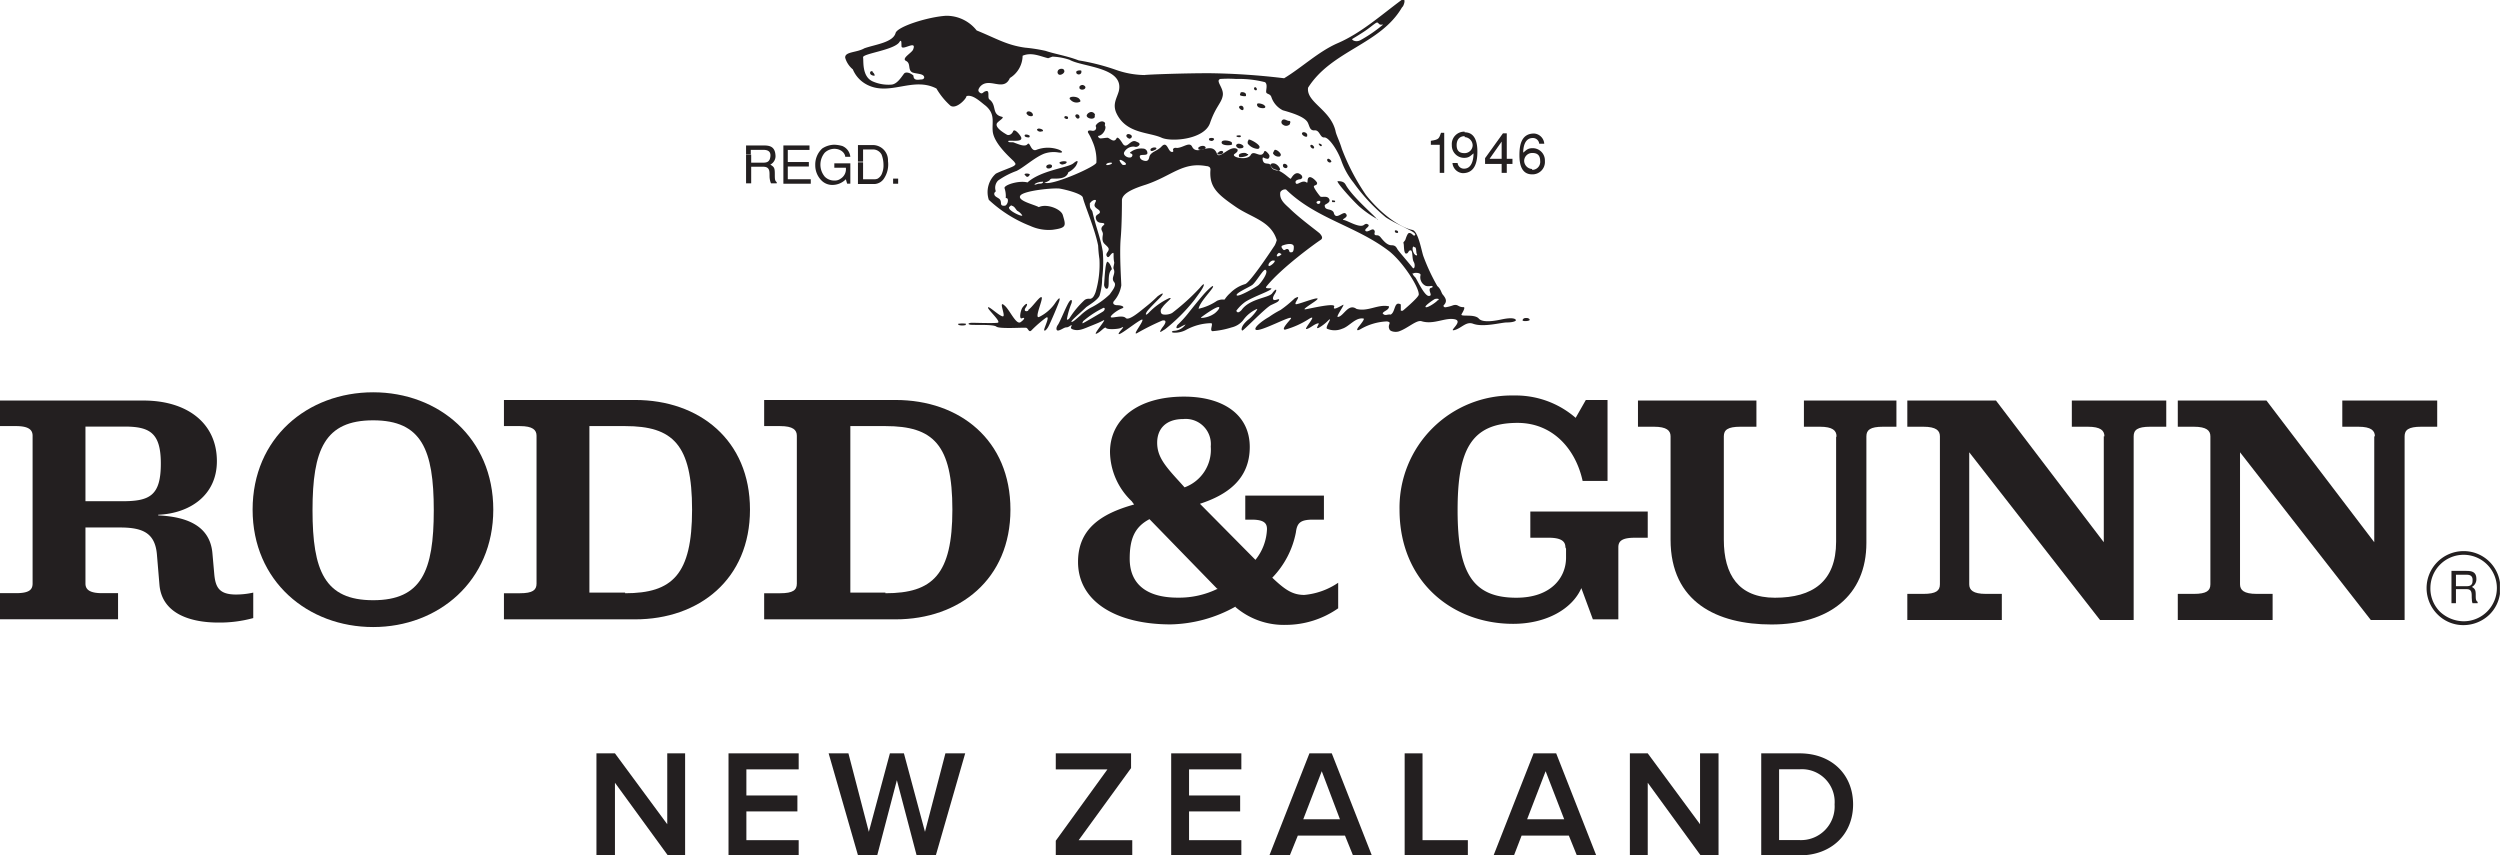
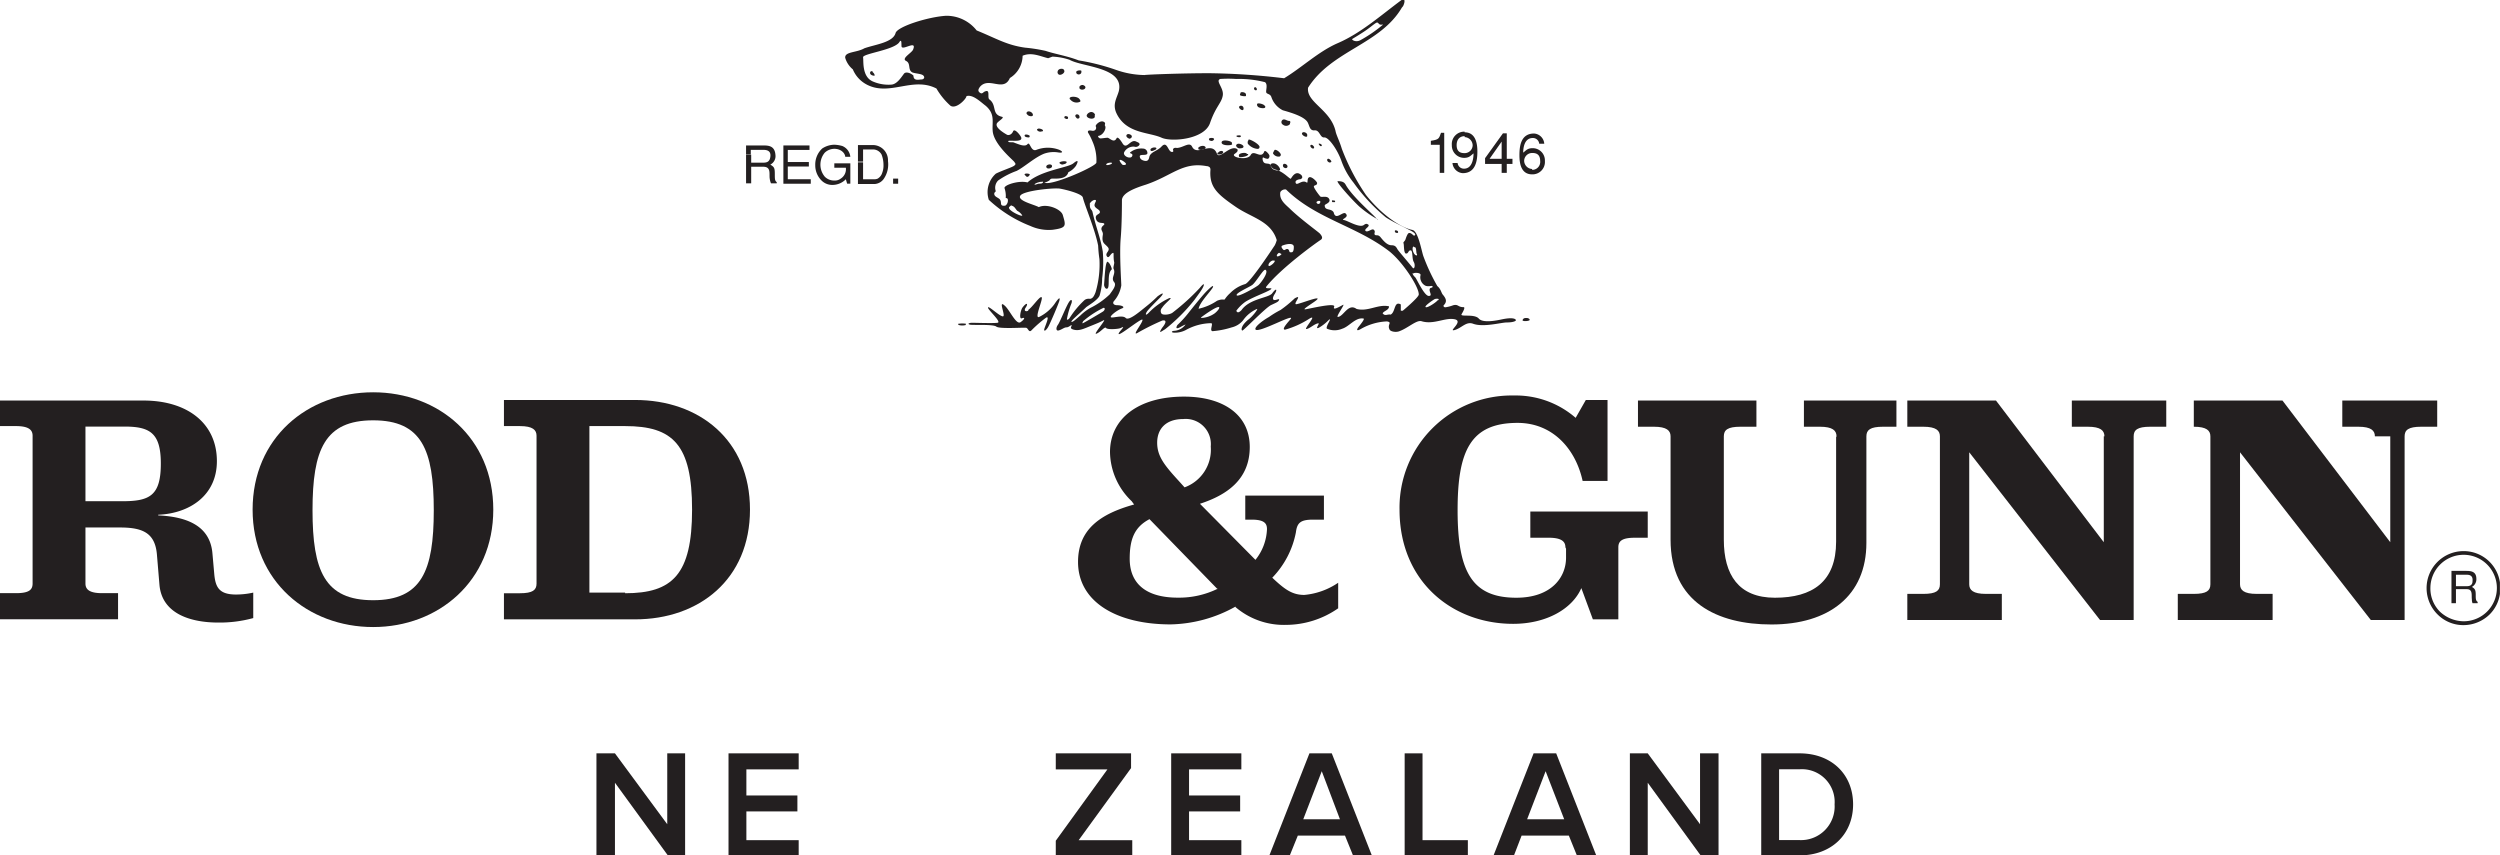
<svg xmlns="http://www.w3.org/2000/svg" id="Logo_dark" data-name="Logo dark" viewBox="0 0 312.14 106.81">
  <defs>
    <style>.cls-1{fill:#231f20;fill-rule:evenodd;}</style>
  </defs>
  <title>RG-Logo-Dark-b</title>
  <path class="cls-1" d="M69,158c3.42,0,4.78-.72,4.78-4.7,0-3.82-1.36-4.62-4.54-4.62H64.37V158H69ZM53.7,148.7v-3.27H71.62c5.41,0,9.16,2.79,9.16,7.57,0,4.3-3.43,6.53-7.33,6.69v.08c3.42.16,6.45,1.2,6.77,4.7l.24,2.71c.16,1.59.63,2.47,2.71,2.47a9.91,9.91,0,0,0,2.15-.24v3.18a15.83,15.83,0,0,1-4.38.56c-3.27,0-7-1-7.33-4.7l-.32-3.82c-.24-2.71-1.83-3.35-4.62-3.35h-4.3v7c0,.72.48,1.2,2.07,1.2h2v3.26H53.7v-3.26h2c1.59,0,2.07-.4,2.07-1.2V149.82c0-.72-.48-1.2-2.07-1.2h-2Z" transform="translate(-53.7 -95.42)" />
  <path class="cls-1" d="M100.29,147.9c-6.05,0-7.57,3.67-7.57,11.23s1.52,11.23,7.57,11.23,7.57-3.66,7.57-11.23S106.34,147.9,100.29,147.9Zm0-3.5c8.2,0,15,5.73,15,14.65s-6.85,14.66-15,14.66S85.24,168,85.24,159.05,92.09,144.4,100.29,144.4Z" transform="translate(-53.7 -95.42)" />
  <path class="cls-1" d="M131.75,169.49c5.89,0,8.36-2.31,8.36-10.44s-2.39-10.43-8.36-10.43h-4.46v20.79h4.46Zm1.27,3.26h-16.4v-3.26h2c1.59,0,2.07-.4,2.07-1.2V149.82c0-.72-.48-1.2-2.07-1.2h-2v-3.26H133c8,0,14.34,5,14.34,13.69S141,172.75,133,172.75Z" transform="translate(-53.7 -95.42)" />
-   <path class="cls-1" d="M164.25,169.49c5.89,0,8.36-2.31,8.36-10.44s-2.39-10.43-8.36-10.43h-4.38v20.79h4.38Zm1.27,3.26H149.11v-3.26h2c1.6,0,2.08-.4,2.08-1.2V149.82c0-.72-.48-1.2-2.08-1.2h-2v-3.26h16.41c8,0,14.34,5,14.34,13.69S173.49,172.75,165.52,172.75Z" transform="translate(-53.7 -95.42)" />
  <path class="cls-1" d="M200.88,155.47l.72.8a5,5,0,0,0,3.27-5.1,3.14,3.14,0,0,0-3.43-3.43c-2.23,0-3.26,1.28-3.26,2.95S199.05,153.48,200.88,155.47ZM205.74,169l-8.52-8.76c-1.91,1-2.47,2.55-2.47,4.94,0,3.26,2.23,4.86,6,4.86a10.92,10.92,0,0,0,5-1.12Zm2.23,2.15a17.19,17.19,0,0,1-8.12,2.23c-6.69,0-11.55-2.79-11.55-7.8,0-4.07,2.79-6,7-7.17L195,158a8.64,8.64,0,0,1-2.71-6.13c0-4.15,3.51-6.93,9.24-6.93,4.86,0,8.21,2.23,8.21,6.29s-2.87,6-6.22,7.09l6.93,7a6.5,6.5,0,0,0,1.44-3.83c0-.71-.32-1.19-1.92-1.19h-.79v-3H219v3h-1.35c-1.59,0-2,.4-2.15,1.59a11.15,11.15,0,0,1-2.95,5.66c1.52,1.43,2.47,2.15,4,2.15a8.94,8.94,0,0,0,4.23-1.52v3.19a11.45,11.45,0,0,1-6.53,2.07,9.28,9.28,0,0,1-6.3-2.23Z" transform="translate(-53.7 -95.42)" />
  <path class="cls-1" d="M249.15,163.75c0-.71-.48-1.19-2.07-1.19h-2.31v-3.27h14.66v3.27h-1.6c-1.59,0-2.07.4-2.07,1.19v9h-3.18l-1.44-3.9c-1.11,2.55-4.3,4.46-8.52,4.46-7.57,0-14.18-5.26-14.18-14.26A14,14,0,0,1,242.7,144.8a11.41,11.41,0,0,1,7.73,2.79l1.27-2.23h2.71v10.11H251.3c-.87-4-3.74-7.25-8.12-7.25-5.9,0-7.49,3.51-7.49,10.91,0,7.73,1.83,10.92,7.33,10.92,4.38,0,6.21-2.55,6.21-5v-1.12Z" transform="translate(-53.7 -95.42)" />
  <path class="cls-1" d="M283,149.9c0-.72-.48-1.2-2.07-1.2h-2v-3.27h11.55v3.27h-1.67c-1.6,0-2.08.4-2.08,1.2v13.3c0,6.61-4.69,10.19-11.86,10.19-6.77,0-12.59-2.79-12.59-10.59V149.9c0-.72-.48-1.2-2.07-1.2h-2v-3.27H273v3.27h-2c-1.59,0-2.07.4-2.07,1.2v12.9c0,4.38,1.84,7.25,6.38,7.25,4.69,0,7.64-2,7.64-7V150Z" transform="translate(-53.7 -95.42)" />
  <path class="cls-1" d="M316.45,149.9c0-.72-.47-1.2-2.07-1.2h-2v-3.27h11.79v3.27h-2c-1.6,0-2.07.4-2.07,1.2v22.93H315.9l-16.33-20.94v16.48c0,.72.48,1.2,2.07,1.2h2v3.26H291.84v-3.26h2c1.6,0,2.07-.4,2.07-1.2V149.9c0-.72-.47-1.2-2.07-1.2h-2v-3.27h11.07l13.46,17.69V149.9Z" transform="translate(-53.7 -95.42)" />
-   <path class="cls-1" d="M350.22,149.9c0-.72-.47-1.2-2.07-1.2h-2v-3.27H358v3.27h-2c-1.59,0-2.07.4-2.07,1.2v22.93h-4.22l-16.33-20.94v16.48c0,.72.48,1.2,2.07,1.2h2v3.26H325.61v-3.26h2c1.6,0,2.07-.4,2.07-1.2V149.9c0-.72-.47-1.2-2.07-1.2h-2v-3.27h11.07l13.46,17.69V149.9Z" transform="translate(-53.7 -95.42)" />
+   <path class="cls-1" d="M350.22,149.9c0-.72-.47-1.2-2.07-1.2h-2v-3.27H358v3.27h-2c-1.59,0-2.07.4-2.07,1.2v22.93h-4.22l-16.33-20.94v16.48c0,.72.48,1.2,2.07,1.2h2v3.26H325.61v-3.26h2c1.6,0,2.07-.4,2.07-1.2V149.9c0-.72-.47-1.2-2.07-1.2v-3.27h11.07l13.46,17.69V149.9Z" transform="translate(-53.7 -95.42)" />
  <path class="cls-1" d="M183.68,118.12c-.16,0-.72.16-.8.31s.4-.08.56-.08.4,0,.48-.15-.08-.08-.16-.08h-.08ZM174.28,136a1.61,1.61,0,0,1-.87,0c-.08-.08-.16-.16,0-.16a3,3,0,0,1,.87,0c.08,0,0,.16-.08.16h.08Zm69.53-.64c.08-.16.16-.24.48-.24.16,0,.4.08.4.24s-1,.24-.88,0Zm-40.14-.24a3.14,3.14,0,0,0,1.67-.56c.32-.24.72-.71.56-.79-.32-.16-2.23,1.27-2.23,1.27h0Zm-12.18-1.27a11.6,11.6,0,0,0-2.55,1.67c-.08.16-.16.32,0,.24.32-.16,2.23-1.28,2.47-1.44s.31-.47.08-.47Zm41.81-1c.16-.16-.32-.16-.48-.08s-1.35.88-1.11,1,1.35-.64,1.51-.88h.08Zm-51.21,1.35c-.24.16-.64.08-.32-.39s.16-.72-.4,0c-.24.31-.48,1.51-.08,1.35s.4.08-.16.48-1.35-1.52-2-2.07c-.88-.8.24,1.43-.24,1.35s-1.75-1.35-1.83-1.11,1.75,1.83,1.19,1.91-2.78,0-3.18,0-.64.16-.24.24,2.87-.08,3.27.24,3.5.08,3.74.15.32.64.64.32a15.3,15.3,0,0,1,1.83-1.59c.56-.32-.24,1.27-.24,1.51s.24.08.48-.31,1.35-3,1.43-3.35,0-.48-.64.48a5.23,5.23,0,0,1-1.91,1.59c-.64.24.56-2.31.32-2.47s-1.11,1.2-1.67,1.59h0Zm48-4.69c-.07.15.16.39.32.55s1.12,2.31,1.68,2.31-.08-.63.16-.95c.08-.08.39-.08.31-.24s-.39.08-.87-.08a1.18,1.18,0,0,1-.64-1.28c.16-.39-.88-.39-.88-.24h0Zm-18.39-.4c-.24-.16-1.2,1.59-1.68,1.91s-2.07,1-1.91,1.27,2.39-1,2.71-1.27,1.35-1.67.88-1.91Zm-19.68-1c-.32-.16-.39,1.91-.47,2.87,0,.16.15.56.39.48.4-.16-.08-1.84.56-2.39.08-.08-.24-.8-.4-.88h0Zm20.71-.16h-.16c-.24.08-.56.4-.48.64s1-.56.72-.64h-.08Zm.72-.95c-.08-.08-.4.24-.32.39s.56-.15.56-.23-.16-.08-.24-.16Zm16.8-.8c-.39,0-.08,1.11.32,1.11.08,0,.08-.15,0-.23-.08-.32,0-.88-.32-.8h0Zm-16.48-.08c-.16.08,0,.32.16.48s.32-.16.55-.08.16.4.32.4H215c.24-.08.24-.48.24-.72-.08-.56-1.19-.24-1.51-.08h.08Zm14.49-1.75v.08c0,.08-.32.08-.4-.08v-.16c.08-.08.4,0,.4.16ZM180,121.06c-.08,0-.16.08-.24.16-.56.4,2,1.52,1.51,1a1.63,1.63,0,0,0-.56-.48c-.24-.24-.32-.56-.71-.64h0Zm9.79-.16c-.08.64.24.64.32,1,.4,1.83,1,3.19,1.28,4.94a15.88,15.88,0,0,1-.08,3.34,7.57,7.57,0,0,1-.32,2.15c-.24.56-1.36,1.2-1.67,1.44-.72.71-2,1.75-1.84,1.83s.64-.4,1.12-.8a6.07,6.07,0,0,1,1.27-.95,9.63,9.63,0,0,0,2.39-1.68c.32-.47.88-1.11.56-1.51-.48-.56.24-1-.08-1.67-.08-.16.08-.56.08-.8-.16-.72,0-1.27-.16-1.19-.32.08-.48.71-.72.47-.39-.47.48-.71.08-1.19s-.79-.48-.63-1.51c.08-.4-.24-.56-.16-.88s.47-.4.32-.56-.8.08-1-.55.48-.56.48-.88-.48-.4-.64-.72.32-.71.08-.79-.72.31-.72.55h.08Zm28.28-.24a.24.24,0,0,0,.4.16.29.29,0,0,0,.08-.24c-.08-.15-.4-.07-.48.08Zm2.23-.23c.16.08.08.15.08.23h-.32c-.08-.08-.08-.23,0-.23s.16,0,.24.08h0Zm5.33,2.39c.08-.16-2.94-2.63-3.9-4.31-.16-.31-.4-.47-1-.47-.32,0,1.83,2.39,2.7,3.18a13,13,0,0,0,2.31,1.6h-.08Zm-44-5.58.24.24c.16.08.32-.08.4-.24s-.72-.24-.64,0Zm3.42-1.12v.08c0,.24-.63.4-.71.08s.63-.47.71-.16Zm29.39.16c-.08.16-.23.16-.39.08a.29.29,0,0,1-.08-.47c.24-.08.55.16.47.39Zm-1.83-.47c-.48.08-.24.39-.08.63s1,.4,1,.16-.4-.79-.88-.79Zm-20.79.16c0,.15.64,0,.72-.16s-.72-.08-.72.16Zm1.68-.56c-.08.08.24.48.32.56s.47.08.47-.08-.71-.64-.79-.48Zm-6.61.24c-.08.24-.24.24-.56.32a.61.61,0,0,1-.32-.16c-.24-.24,1-.4.88-.08h0Zm33,0a.24.24,0,0,1-.32,0c-.16-.08-.24-.32-.08-.4s.56.32.4.4Zm-10.35-1c.08.24-.64.4-1,.4-.16,0-.16-.16-.16-.24,0-.32,1-.4,1-.16h.08Zm3.26-.4a.61.61,0,0,0-.16.32.8.8,0,0,0,.8.4.24.24,0,0,0,.16-.32c-.16-.32-.64-.64-.8-.48h0Zm-6.37.16c0,.32-.8.4-.72.16,0-.08,0-.08.08-.08.16-.24.56-.32.64-.08v.08h0Zm-9.08-.24c.08.24.48,0,.64-.08s.08-.24,0-.24c-.24-.08-.72.08-.64.32Zm6.85-.4c.24.32-.88.48-.88.24v-.16c.24-.23.72-.31.88-.08Zm13.54.16c.16-.16-.24-.55-.4-.39s.24.55.4.39Zm1-.47v.08c0,.16-.15.16-.23.08s-.16-.16-.16-.24.32,0,.39.16h0Zm-10.51-.08c-.16.08-.24.16-.16.32a.5.5,0,0,0,.56.23c.16,0,.32-.08.32-.16.08-.23-.48-.47-.72-.39Zm1.36-.48a.49.49,0,0,0-.08.48,1.76,1.76,0,0,0,1.19.63c.16,0,.24-.08.24-.16.24-.31-1.2-1.11-1.35-1Zm-2.08.4c0,.08.08.16,0,.16-.15.16-1.43.16-1.27-.32.08-.32,1.12-.16,1.27.08h0Zm-2.23-.48a.34.34,0,0,1-.47.16.17.17,0,0,1-.16-.16c-.08-.24.71-.24.63,0Zm3.35-.4c0,.16-.24.16-.48.08-.08,0-.08-.16,0-.16s.48-.08.48.08Zm-13.62.08q0,.12-.24.24c-.16,0-.56-.24-.4-.48s.72,0,.64.24Zm-12.74-.16a.29.29,0,0,1-.08.24c-.08,0-.56,0-.56-.24s.64-.08.64.08h0Zm34.64,0v.08c-.08.24-.79-.16-.63-.4s.71,0,.63.32Zm-33.05-.56a.5.5,0,0,1-.64-.08c-.16-.16.16-.23.16-.23.24,0,.72.15.48.39h0Zm30.9-.87a.62.62,0,0,1-.87.08.36.36,0,0,1-.16-.48c.24-.4.63,0,.87,0s.24.16.16.32h0Zm-27.71-.88v.16c-.08.16-.24.08-.4,0a.15.15,0,0,1,0-.24c.08-.08.32,0,.4.08Zm1.43-.08v.16a.23.23,0,0,1-.4,0c-.16-.16-.16-.32,0-.4a.31.31,0,0,1,.4.24Zm1.91-.16v.24c-.16.4-1.11.16-1-.24a.62.62,0,0,1,.32-.32.49.49,0,0,1,.72.32h-.08Zm-7.73-.08c.08.32-.47.24-.63.08s-.24-.24-.08-.4.64,0,.71.32Zm26.29-.87c0,.08.08.24-.08.32s-.64-.32-.4-.48a.31.31,0,0,1,.48.16Zm2.55-.32c-.24-.16-.72-.24-.8-.16s-.08.24.08.4.8.24.88.08-.08-.24-.16-.32Zm-24.22-.72.16.16a1,1,0,0,0,1.12.16c.08-.08,0-.24-.08-.32-.24-.4-1.43-.4-1.2,0Zm21.35-.8c-.08.08-.16.24-.08.32s.64.16.72.08v-.16c0-.31-.56-.39-.72-.24h.08Zm1.67-.63a.22.22,0,0,0,.16.32c.08,0,.16,0,.16-.08a.29.29,0,0,0-.08-.24.15.15,0,0,0-.24,0Zm-21.1,0c0,.24-.48.32-.64.16s-.08-.08-.08-.16c-.08-.24.32-.4.48-.32s.32.16.24.4h0Zm-26.53-2c-.16-.16-.4,0-.32.24s.56.31.56.23-.08-.31-.24-.39h0Zm25.41.16a.35.35,0,0,0,.56.08c.08-.08.08-.16.08-.32s-.72-.08-.64.16h0Zm-1.51-.32c.16.32-.48.71-.72.48a.35.35,0,0,1-.08-.4c.08-.32.72-.4.8-.08Zm-2-1.52c-1-.24-2.07-.79-3.19-.31a3.31,3.31,0,0,1-1.59,2.78c-.8,1.83-2.63-.24-3.75,1.12-.16.24-.31.48,0,.71s.4-.07.64-.15c.72-.32.24.79.56,1,.95.72.24,1.83,1.51,2.15.48.08-.32.48-.56.8-.31.48.64,1.11,1.2,1.43.24.16.64,0,.8-.4s.79.32,1,.72c.32.8-1.83.24-1.59.56.08.16.56,0,.79.16.48.16,1.28.55,1.6.16s.4,1,1.11.71a4,4,0,0,1,2.87,0c.64.32.24.4-.16.32a3.58,3.58,0,0,0-1.75.16c-1.2.48-2.47,1.67-3.43,2.15a9.7,9.7,0,0,0-2.31,1.2,1.28,1.28,0,0,0-.31,1.27c.08.16-.24.16-.16.48s.55.4.71.64.08.47.16.63.4.16.56.08a.81.81,0,0,0,.24-.79c-.08-.16-.32-.08-.24-.24a3.12,3.12,0,0,0-.16-1.12c-.08-.4,1.83-1,2.87-.71,1.67-1.52,5.1-1.84,5.73-2.39.88-.72.4.16.32.31a2.48,2.48,0,0,1-.95.8c-.24.88-1.36.8-2,.8-.31,0-.31.24-.39.24-.32.24-.88.31-.4.31,1.19.16,6.21-2.07,6.29-2.54a5.73,5.73,0,0,0-.48-2.63,7.26,7.26,0,0,0-.56-1.12q-.12-.36.48-.24c.4.08.64-.24.48-.55-.08-.16.56-.8,1-.56.31.16.08.32.15.48.24.32-.23,1.19-.79,1.27-.16,0,0,.32.24.32s.63-.08.87-.08.8.72,1.12.08c.16-.32.56.32.72.56.55,1,1-.56,1.75-.16.16.08.48.16.4.4a.54.54,0,0,1-.64.23,1.3,1.3,0,0,0-1.28.72c-.16.48.8.88,1,.48s-.4-.32-.24-.48a2.19,2.19,0,0,1,1.59-.48.55.55,0,0,1,.56.56c0,.4-.95.08-.95.4s.23.48.55.56.56,0,.64-.48c.16-.64,1-.72,1.51-1.28.8-.87.8.88,1.44.64.08,0,0-.32,0-.32.16-.24.32-.16.56-.16.79-.08,1.51-.79,1.83-.16.63,1.28,2.47-.79,3.1.88.32.8,1.68-1.19,2.55-.56.16.32-.24.48-.4.64-.31.4,1.68.8,2.07.08s1.28.56,1.68-.4c.08-.32.55.24.63.4s0,.4-.16.48a1.15,1.15,0,0,1-.55-.16c-.16-.08-.16.32,0,.56s.48.16.71.24.16.55.8.71c1,.24,1.83,1.28,1.91,1.12.24-.4.56-.8,1-.64.16.08.48.24.4.56-.08.08-.16.16-.24.16s-.72.08-.56.47.8-.47,1.35-.07c.24.15,0-.48.32-.64s1,.56,1,.71c0,.32-.32.24-.4.4s.64,1.12.8,1.28.87-.16,1.11.32-.56.63-.56.79c0,.72.8.32,1.12.88.24,1.11,1.19-.24,1.51.16.48.48-.71.71-.24.79s1.91,1,2.47.64c.32-.24.4-.16.56-.08.32.24-.56.56-.32.8s.8-.32,1-.16c.32.24,0,.48.16.64s.39-.08.71.31.8,1,1.36,1,.63.32.79.56,1.6,1.91,1.84,2.23.39-.32.15-.72-.08-1.43-.39-1.43-.24.4-.56.4-.24-1.12-.32-1.28.16-.24.24-.48.24-.71.4-.79.4.08.55.24.48,0,.08-.32-2.46-1.2-3.5-1.91a22.79,22.79,0,0,1-4-4.3,9.2,9.2,0,0,1-1.52-2.71c-.47-1.36-1.59-3-2.15-2.95s-.55-1-1.27-.88c-.56,0-.56-.55-.8-1-.4-.72-2-1.2-3.1-1.51a2.85,2.85,0,0,1-1.44-1.68c-.16-.4-.55-.32-.63-.55s.23-1-.16-1.28a13,13,0,0,0-3.59-.4,14.4,14.4,0,0,0-2,0c-.64.24.48,1.12.32,2.07s-.88,1.36-1.59,3.43-4.86,2.39-6.06,1.83c-1.59-.72-4.46-.48-5.65-3.11-.48-1.11.08-1.83.32-2.7.71-3-4.54-3-6.14-3.91a7.61,7.61,0,0,0-2.15-.4h0ZM166,100.67c-.64,1-4.62,1.44-4.54,1.91s-.16,2.39,1.19,3a4.9,4.9,0,0,0,2.39.4c.64-.08,1.12-.8,1.52-1.35.24-.32.87-.08,1.19.23,0,.72.72.48,1,.48s.47-.24.24-.48-.88-.23-1.36-.39c-.64-.32-.16-1.12-.8-1.44s.72-1,.88-1.43c.48-1.2-1.19.08-1.43-.32-.08-.16.08-1.19-.32-.56Zm59.73-2.39c-.08-.24-.71.4-1.59,1-.72.48-1.27.8-1.59,1-.16.08.4.48,1,.16a17.4,17.4,0,0,0,2.79-1.91c.08-.16-.32.16-.56-.24h-.08Zm3-1.91c-2.71,4.62-8.76,5.34-11.71,10-.24,1.83,2.79,2.71,3.43,5.41.08.48.48,1.2.79,2.23a27.2,27.2,0,0,0,3,5.74c2.15,2.71,4.54,4.14,5.81,4.38.72.16,1.12,2.55,1.36,3.26a24.56,24.56,0,0,0,1.75,3.75c.48.4.48.87.72,1.11.32.4.56.8.08,1.28-.08.08,0,.32.32.24a4.84,4.84,0,0,0,.87-.24c.64-.16.56.24,1.28.24.24,0,0,.47-.24.87s1.59-.08,2.15.56,2.55.16,2.95.08c1.19-.24,1.59-.08,1.67.08s-.4.32-1.12.32-2.94.64-4.22.16c-.87-.32-1.43.55-2.31.79s1.2-1.11,0-1.35-2.63.72-4.14.24c-.64-.16-1.67.87-2.79,1.27-.48.16-1.11,0-1.19-.24-.32-.63.4-.87-.32-1a7.12,7.12,0,0,0-3.27.95c-.55.32-.55.08-.24-.31s.8-1,.56-1c-1-.16-1.75,1-2.63,1.27a2.4,2.4,0,0,1-1.91,0c-.24-.23.72-1.43.24-1.11a5.37,5.37,0,0,1-1.27,1c-.56.23.24-.64-.08-.56-.48.08-1,.63-1.44.71s1.52-2,.32-1.27a10.94,10.94,0,0,1-3,1.35c-.56,0,.55-1.11.71-1.35.48-.72-3.9,1.75-4.38,1.35-.24-.23.64-1,1.67-1.59a11.62,11.62,0,0,1,1.44-.87,14.69,14.69,0,0,0,1.75-1.44c1.12-.64-.32.8.24.72s3.11-1.12,2.55-.56c-.32.32-2,1.28-1.44,1.2s3.83-.88,3.59-.32.79-.08,1.11-.24-1,1.59-.63,1.51c.71-.08,1.27-1.75,2.31-1,1.43.39,2.7-.64,4.06-.32,0,.48-.64.55-.8.87.32.4.56.08,1,.16.63-.32.4-1.75,1.27-1.27v.79h.24s1.91-1.59,2-2c.08-.87-1.91-4-3.66-5.41-4.14-3.19-9.16-4.06-12.91-7.73a.69.69,0,0,0-.71.32c-.16.88.48,1.43,1.11,2,1.28,1.28,3.67,3,3.83,3.19s.47.55.08.79-4.86,3.43-6.77,5.82c-.24.32.55.16.63.24.08.24-2.23,1-3.26,1.67a5.12,5.12,0,0,0-1.12,1.11c.16.4.48.08.64-.07,1-1.44,3.34-1.52,3.82-2.08.64-.87.64-.39.32.08-.16.24-.32.64-.08.72s.72-.24.64,0-.32.32-1,.64-3.42,3.18-3.58,3.18-.24-.55.72-1.35c.55-.4,1.27-1.35,1.11-1.35a4.17,4.17,0,0,0-1.75,1.43,2.62,2.62,0,0,1-1.43.88,10.59,10.59,0,0,1-2.39.47c-.4-.08.15-.95-.16-1a6.74,6.74,0,0,0-3.19.87,3,3,0,0,1-1.35.32c-.56,0-.4-.24,0-.24a1.92,1.92,0,0,0,1.35-.79,4.72,4.72,0,0,0-.64.32s-.79.47-.39-.24A13.59,13.59,0,0,0,202,134.6c.88-1.11,1.91-2.39,2.39-2.86.72-.72.87-.72.72-.4-.4.63-1.6,1.83-1.76,2.63a6.62,6.62,0,0,0,2.31-1c.8-.32.88,0,1-.24a4,4,0,0,1,.64-.72,4.3,4.3,0,0,1,1.83-1.11c.63-.08,3.82-5,3.74-4.86a3.63,3.63,0,0,0,.24-.64c-.72-2.39-3.11-2.78-5.1-4.14-2.31-1.59-3.34-2.47-3.18-4.62a.48.48,0,0,0-.08-.32.61.61,0,0,0-.4-.16c-3-.55-4.3,1.2-7.57,2.31-1.27.4-2.94,1-3,1.92,0,.39,0,3.1-.16,4.85-.16,2,.08,5.34.08,5.82a3.91,3.91,0,0,1-.88,1.91c-.24.24-.16.56.4.56s1,.24.56.4c-.64.23-1.6,1-1.36,1.11s1.44-.32,1.83.08,1.76-.8,2.55-1.43,1.28-1.12,1.44-1.28c1-.71.63-.16.23.24s-1.27,1.28-1.51,1.59-.32.72.16.24a8.45,8.45,0,0,1,2.55-1.83c.64-.16-.48.56-.88,1.2a.58.58,0,0,0-.08.71c.16.24,1,.16,1.36-.08a27.87,27.87,0,0,0,3.42-3.1c.72-.88.56-.32.32.08s-.24.39-1,1.43a22.23,22.23,0,0,1-3.67,3.66c-.32.16-.95.72-.32-.23.4-.48.64-1,0-.88a30.14,30.14,0,0,0-3.18,1.59c-.56.24.71-1.27.71-1.67S193,137.79,193.4,137c.16-.32.95-1,.24-.63-.32.15-1.68.23-1.84,0s-.63.47-1.19.71,1.35-1.91.88-1.67-.64.32-1.44.64c-1,.39-1.67.79-2.47.47-.32-.15-.08-.31-.08-.47s-.32.24-.63.24-.64.31-1,.39-.32-.39-.08-.71,1-2.23,1.35-2.79.48-.24.32.16a10,10,0,0,0-.55,1.91c0,.16.16.08.31-.08a11.19,11.19,0,0,1,1.92-2.31c.39-.24.63-.08.79-.16s.32-.16.56-.8a12.2,12.2,0,0,0,.48-4.14,16.09,16.09,0,0,1-.16-1.67c-.4-2.07-1.67-5-1.91-6-.08-.48-2.15-1-2.87-1.12s-4.54.24-4.94.88,1.75,1.11,2.31,1.43c1-.48,2.79.24,3,1,.4,1.35.48,1.59-1.28,1.83a5.54,5.54,0,0,1-2.78-.48,16.22,16.22,0,0,1-5.18-3.26,3.08,3.08,0,0,1,.88-3.27c.79-.4,2.07-.8,2.3-1s.16-.23,0-.47-2.62-2.23-2.7-3.91c-.08-1.11.32-2.07-.88-3.1-.64-.48-1.59-1.44-2.39-1.2,0,.32-1.27,1.68-2,1.2a8.8,8.8,0,0,1-1.75-2.15c-2.95-1.52-5.82,1-8.68-.48a3.78,3.78,0,0,1-1.76-1.91,2.92,2.92,0,0,1-.95-1.44c-.08-.79,1.43-.63,2.39-1.19,1.35-.48,3.58-.72,3.9-1.91.24-.8,4-2,6.29-2.15a4.79,4.79,0,0,1,3.83,1.83c2.46,1,3.74,1.83,6.05,2.15a20.29,20.29,0,0,1,2.55.4c1.19.4,2.71.63,4.14,1.19a27.2,27.2,0,0,1,4.7,1.2,11.17,11.17,0,0,0,3.5.63c.56-.08,5.1-.23,8.05-.23a85.66,85.66,0,0,1,9.4.63c2.23-1.35,4.3-3.34,6.69-4.38,2.94-1.27,5.41-3.5,8-5.41a.25.25,0,0,1,.16-.08c.24,0,.24.39,0,.87h0Z" transform="translate(-53.7 -95.42)" />
  <path class="cls-1" d="M357.15,168.85a4.15,4.15,0,1,1,4.14,4.14,4.41,4.41,0,0,1-2.94-1.19,4.09,4.09,0,0,1-1.2-3Zm8.68.72v-1.44a4.57,4.57,0,0,0-4.54-3.9,4.62,4.62,0,0,0-3.26,7.89,4.53,4.53,0,0,0,3.26,1.35h0a4.68,4.68,0,0,0,3.27-1.35A4.53,4.53,0,0,0,365.83,169.57Z" transform="translate(-53.7 -95.42)" />
  <path class="cls-1" d="M360.34,168.61h1.35c.32,0,.72-.08.72-.63.08-.72-.4-.8-.72-.8h-1.35Zm-.56-1.91h1.83c.64,0,1.28.08,1.28,1a1.08,1.08,0,0,1-.56,1c.4.24.48.4.48,1,0,.48,0,.71.24.87v.16h-.64a1.19,1.19,0,0,1-.08-.48c-.08-.47.16-1.27-.64-1.27h-1.35v1.75h-.56V166.7Z" transform="translate(-53.7 -95.42)" />
  <path class="cls-1" d="M233.46,117v-3.5h-1.11V113c1-.16,1-.24,1.27-1h.4V117Z" transform="translate(-53.7 -95.42)" />
  <polygon class="cls-1" points="187.49 18.96 187.49 17.68 187.49 17.68 185.98 19.83 187.49 19.83 187.49 18.96 188.13 18.96 188.13 19.83 188.84 19.83 188.84 20.47 188.13 20.47 188.13 21.58 187.49 21.58 187.49 20.47 185.42 20.47 185.42 19.75 187.65 16.65 188.13 16.65 188.13 18.96 187.49 18.96" />
  <path class="cls-1" d="M245,116.52a1.05,1.05,0,0,1-1-1,1,1,0,0,1,1-1c.4,0,1,.08,1,1a1,1,0,0,1-1,1.11v.56a1.55,1.55,0,0,0,1.59-1.67,1.53,1.53,0,0,0-1.51-1.6c-.64,0-.8.24-1.2.56,0-.64.16-1.83,1.2-1.83a.79.79,0,0,1,.8.72h.63a1.37,1.37,0,0,0-1.27-1.28c-1.67,0-1.83,1.6-1.83,2.71s.24,2.39,1.59,2.39v-.56h0Z" transform="translate(-53.7 -95.42)" />
  <path class="cls-1" d="M236.57,112.54a1.05,1.05,0,0,1,1,1,1,1,0,0,1-1,1c-.4,0-1-.08-1-1,0-.72.4-1.12,1-1.12v-.56a1.55,1.55,0,0,0-1.6,1.68,1.54,1.54,0,0,0,1.52,1.59c.63,0,.79-.24,1.19-.56,0,.64-.16,1.91-1.19,1.91a.79.79,0,0,1-.8-.71h-.64a1.38,1.38,0,0,0,1.28,1.27c1.67,0,1.83-1.67,1.83-2.71s-.24-2.39-1.59-2.39v.56Z" transform="translate(-53.7 -95.42)" />
  <polygon class="cls-1" points="111.51 22.3 112.14 22.3 112.14 22.94 111.51 22.94 111.51 22.3" />
  <path class="cls-1" d="M161.46,115.65v2.15h1.35a1,1,0,0,0,.48-.08,1.28,1.28,0,0,0,.56-.72,2.59,2.59,0,0,0,.16-1,3.62,3.62,0,0,0-.24-1.28,1.21,1.21,0,0,0-1.12-.64h-1.19v1.52h-.64v-2.07h1.83a1.9,1.9,0,0,1,1.92,2,3.16,3.16,0,0,1-.48,2.15,1.5,1.5,0,0,1-1.12.71h-2.15v-2.7h.64Z" transform="translate(-53.7 -95.42)" />
  <polygon class="cls-1" points="97.81 18.16 101.07 18.16 101.07 18.72 98.36 18.72 98.36 20.23 100.99 20.23 100.99 20.79 98.36 20.79 98.36 22.38 101.23 22.38 101.23 22.94 97.81 22.94 97.81 18.16" />
  <path class="cls-1" d="M157.87,115.81h2v2.54h-.4l-.16-.55a2.35,2.35,0,0,1-1.67.71,1.89,1.89,0,0,1-1.28-.47,2.66,2.66,0,0,1-.87-2,2.72,2.72,0,0,1,.87-2.08,2.81,2.81,0,0,1,1.51-.47,4.05,4.05,0,0,1,1,.16,1.63,1.63,0,0,1,1,1.35h-.64c0-.4-.48-1-1.36-1a1.76,1.76,0,0,0-1.19.48,2.33,2.33,0,0,0,0,3,1.62,1.62,0,0,0,1.19.48,1.19,1.19,0,0,0,.8-.24,1.39,1.39,0,0,0,.64-1.36h-1.44v-.63Z" transform="translate(-53.7 -95.42)" />
  <path class="cls-1" d="M147.44,114.77v-.64H149c.4,0,1,.08.88.88-.08.64-.48.72-.88.72h-1.51v-1h-.64v3.58h.64v-2.07H149c1,0,.72.88.8,1.44a2.32,2.32,0,0,0,.16.63h.72v-.15c-.24-.16-.24-.4-.24-1,0-.8-.08-.88-.56-1.19a1.18,1.18,0,0,0,.64-1.2c-.08-1.11-.8-1.19-1.52-1.19h-2.15v1.19h.64Z" transform="translate(-53.7 -95.42)" />
  <polygon class="cls-1" points="83.39 106.81 76.78 97.73 76.78 106.81 74.47 106.81 74.47 94.06 76.78 94.06 83.31 102.91 83.31 94.06 85.54 94.06 85.54 106.81 83.39 106.81" />
  <polygon class="cls-1" points="90.96 106.81 90.96 94.06 99.72 94.06 99.72 96.06 93.19 96.06 93.19 99.32 99.56 99.32 99.56 101.31 93.19 101.31 93.19 104.9 99.72 104.9 99.72 106.81 90.96 106.81" />
-   <polygon class="cls-1" points="114.45 106.81 111.98 97.41 109.52 106.81 107.13 106.81 103.46 94.06 105.93 94.06 108.48 103.86 111.11 94.06 112.86 94.06 115.49 103.86 118.04 94.06 120.51 94.06 116.84 106.81 114.45 106.81" />
  <polygon class="cls-1" points="131.82 106.81 131.82 104.97 138.27 96.06 131.82 96.06 131.82 94.06 141.22 94.06 141.22 95.9 134.68 104.9 141.37 104.9 141.37 106.81 131.82 106.81" />
  <polygon class="cls-1" points="146.23 106.81 146.23 94.06 154.99 94.06 154.99 96.06 148.46 96.06 148.46 99.32 154.84 99.32 154.84 101.31 148.46 101.31 148.46 104.9 154.99 104.9 154.99 106.81 146.23 106.81" />
  <path class="cls-1" d="M218.73,191.71l-2.31,6H221Zm3.9,10.51-1-2.47h-5.89l-1,2.47h-2.55l5-12.74h2.79l5,12.74h-2.47Z" transform="translate(-53.7 -95.42)" />
  <polygon class="cls-1" points="175.38 106.81 175.38 94.06 177.61 94.06 177.61 104.9 183.27 104.9 183.27 106.81 175.38 106.81" />
  <path class="cls-1" d="M246.68,191.71l-2.31,6H249Zm3.9,10.51-1-2.47h-5.9l-.95,2.47h-2.55l5-12.74H248l5,12.74h-2.47Z" transform="translate(-53.7 -95.42)" />
  <polygon class="cls-1" points="212.34 106.81 205.73 97.73 205.73 106.81 203.5 106.81 203.5 94.06 205.73 94.06 212.26 102.91 212.26 94.06 214.57 94.06 214.57 106.81 212.34 106.81" />
  <path class="cls-1" d="M282.76,195.85a4.09,4.09,0,0,0-4.38-4.38h-2.55v8.84h2.55A4.2,4.2,0,0,0,282.76,195.85Zm-9.16,6.37V189.48h4.78c4,0,6.69,2.63,6.69,6.37s-2.71,6.37-6.69,6.37Z" transform="translate(-53.7 -95.42)" />
</svg>